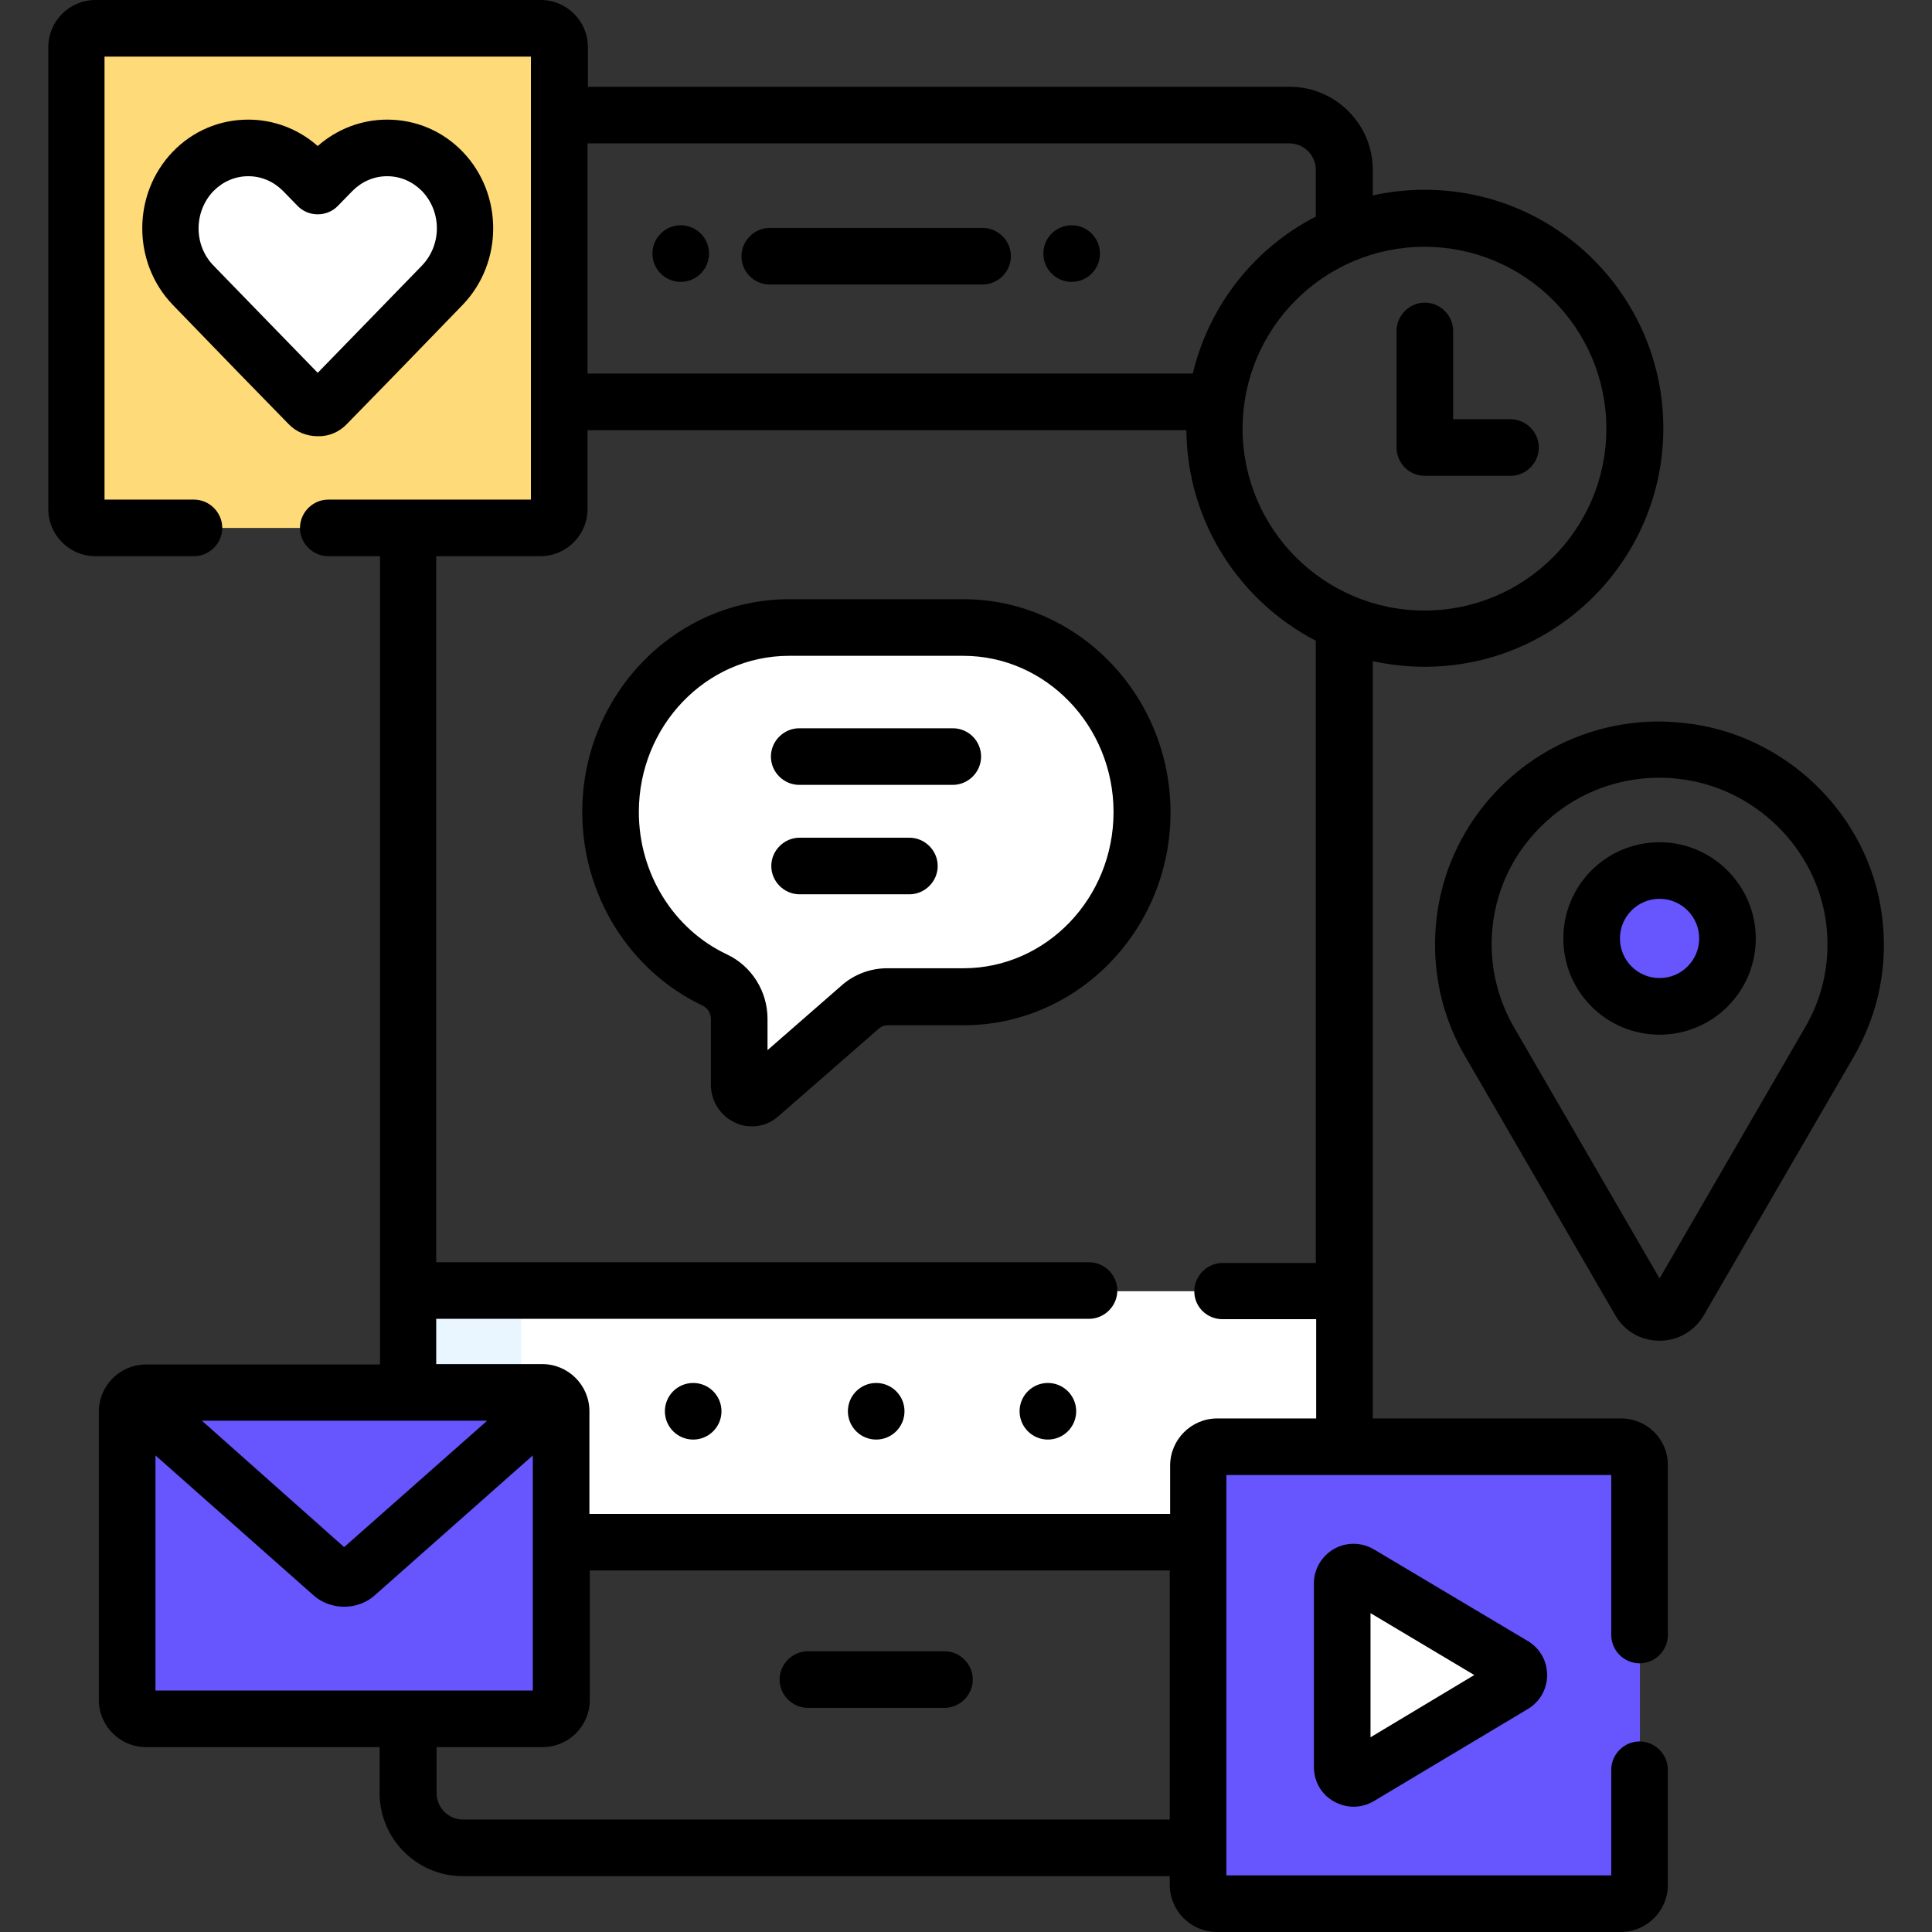
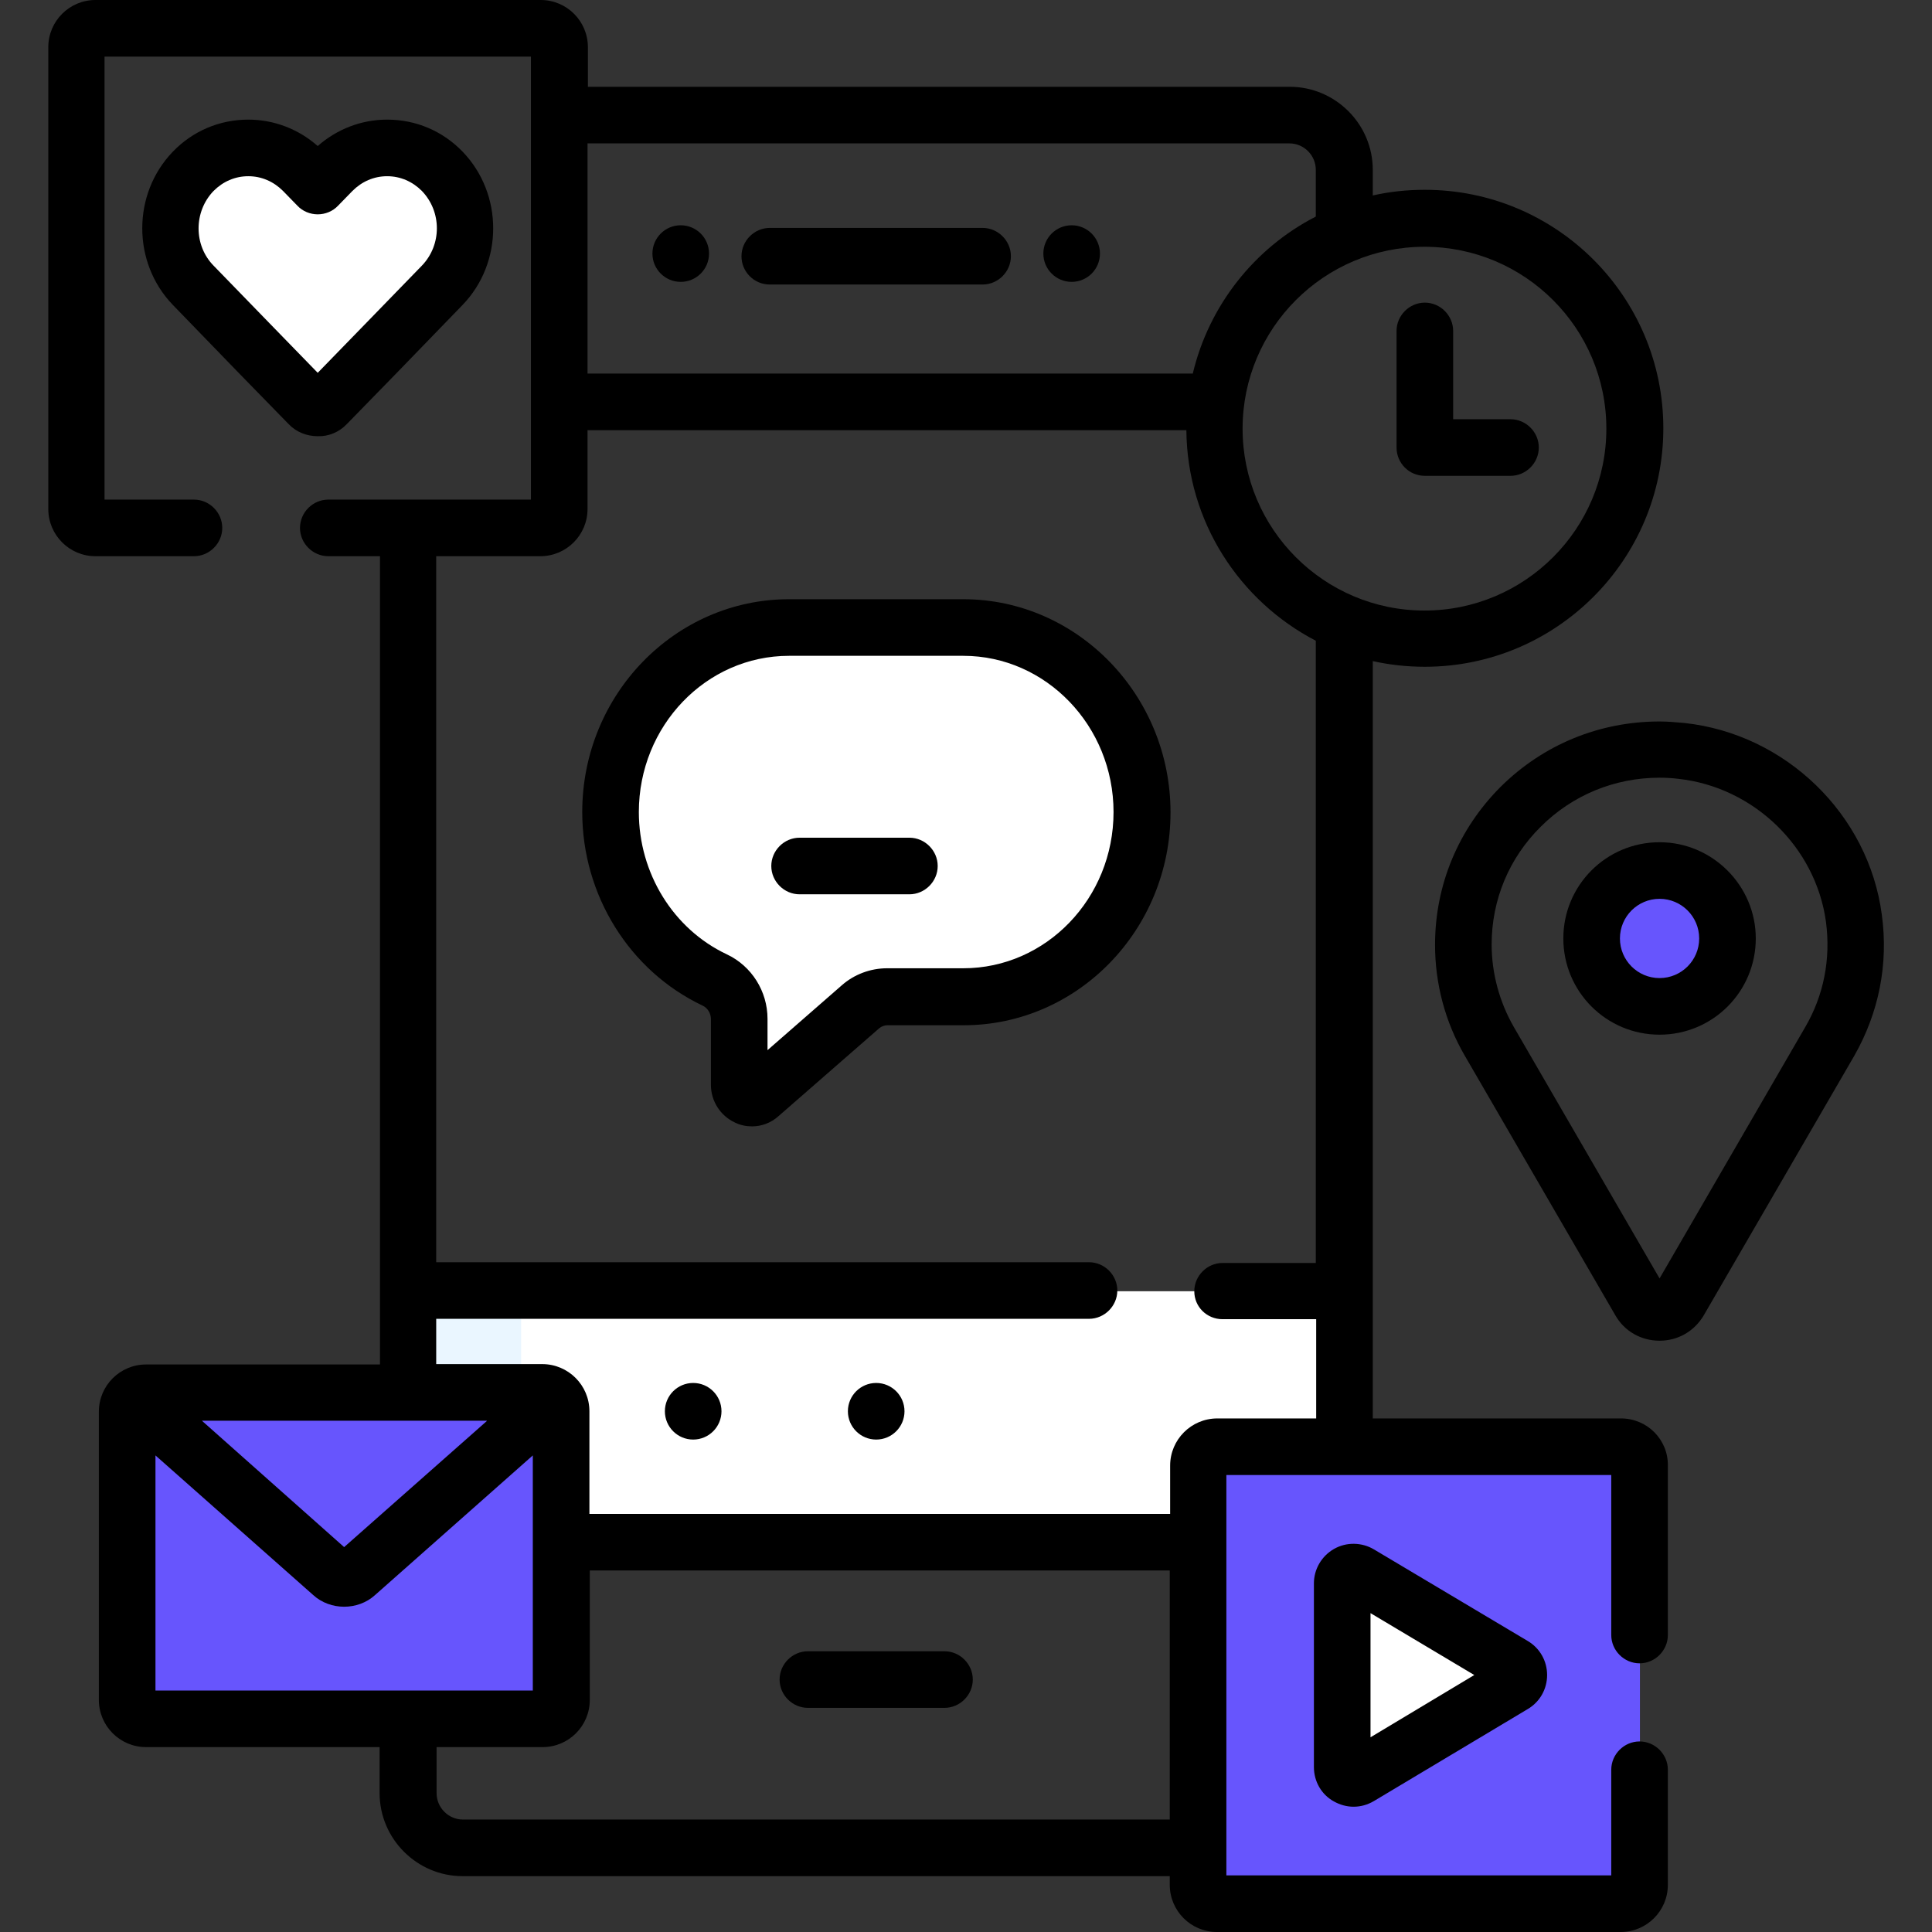
<svg xmlns="http://www.w3.org/2000/svg" version="1.1" id="Capa_1" x="0px" y="0px" viewBox="0 0 512 512" style="enable-background:new 0 0 512 512;" xml:space="preserve">
  <rect x="0" y="0" width="512" height="512" fill="#333333" stroke="none" />
  <style type="text/css">
	.st0{fill:#FFFFFF;}
	.st1{fill:#EAF6FF;}
	.st2{fill:#6755FD;}
	.st3{fill:#FFDA79;}
</style>
  <path class="st0" d="M143.7,369.1c2.8,0,5,2.2,5,5v34.7h168.8v-20.3c0-2.8,2.2-5,5-5h33.7v-41.3H108.1v27H143.7z" />
  <path class="st1" d="M108.1,342.1h30v27h-30V342.1z" />
  <g>
    <path class="st2" d="M143.7,455.5h-105c-2.8,0-5-2.2-5-5v-76.4c0-2.8,2.2-5,5-5h105c2.8,0,5,2.2,5,5v76.4   C148.7,453.3,146.5,455.5,143.7,455.5z" />
  </g>
  <g>
    <path class="st2" d="M94.5,417.2l52.7-46.7c-0.9-0.9-2.1-1.4-3.4-1.4h-105c-1.3,0-2.5,0.5-3.4,1.4L88,417.2   C89.9,418.8,92.6,418.8,94.5,417.2z" />
  </g>
  <g>
    <path class="st0" d="M255.3,166.3h-46.2c-26.1,0-47.3,21.9-47.3,48.9c0,19.8,11.3,36.8,27.6,44.5c3.9,1.9,6.5,5.9,6.5,10.4v17.4   c0,2.9,3.3,4.5,5.4,2.6l26.7-23.3c2-1.7,4.5-2.7,7.1-2.7h20.2c26.1,0,47.3-21.9,47.3-48.9C302.6,188.2,281.4,166.3,255.3,166.3   L255.3,166.3z" />
  </g>
  <circle class="st2" cx="439.8" cy="248.7" r="18" />
  <g>
    <path class="st2" d="M429.6,504.5h-107c-2.8,0-5-2.2-5-5V388.4c0-2.8,2.2-5,5-5h107c2.8,0,5,2.2,5,5v111.1   C434.6,502.3,432.3,504.5,429.6,504.5z" />
  </g>
  <g>
    <path class="st0" d="M401.1,441.4L360.3,417c-2-1.2-4.5,0.2-4.5,2.6v48.7c0,2.3,2.5,3.8,4.5,2.6l40.8-24.4   C403,445.4,403,442.6,401.1,441.4L401.1,441.4z" />
  </g>
  <g>
-     <path class="st3" d="M143.2,139.9h-118c-2.8,0-5-2.2-5-5V12.5c0-2.8,2.2-5,5-5h118c2.8,0,5,2.2,5,5v122.4   C148.2,137.7,146,139.9,143.2,139.9z" />
-   </g>
+     </g>
  <g>
    <g>
      <path class="st0" d="M84.2,108.2c-0.8,0-1.7-0.3-2.3-1c-5.3-5.4-19.2-19.7-30.7-31.6c-8-8.3-8-21.9,0-30.2c3.9-4,9.1-6.2,14.6-6.2    s10.7,2.2,14.6,6.2l3.8,3.9l3.8-3.9c3.9-4,9.1-6.2,14.6-6.2s10.7,2.2,14.6,6.2c8,8.3,8,21.9,0,30.2    c-11.5,11.9-25.4,26.2-30.7,31.6C85.9,107.9,85.1,108.2,84.2,108.2z" />
    </g>
  </g>
  <path d="M214.1,452.6h36.2c4.1,0,7.5-3.4,7.5-7.5s-3.4-7.5-7.5-7.5h-36.2c-4.1,0-7.5,3.4-7.5,7.5S210,452.6,214.1,452.6L214.1,452.6  z" />
  <path d="M204,75.4h56.4c4.1,0,7.5-3.4,7.5-7.5s-3.4-7.5-7.5-7.5H204c-4.1,0-7.5,3.4-7.5,7.5S199.8,75.4,204,75.4L204,75.4z" />
  <circle cx="180.4" cy="67.2" r="7.5" />
  <circle cx="284" cy="67.2" r="7.5" />
  <circle cx="232.2" cy="374" r="7.5" />
  <circle cx="183.7" cy="374" r="7.5" />
-   <circle cx="277.7" cy="374" r="7.5" />
  <path d="M377.6,126.1h22.7c4.1,0,7.5-3.4,7.5-7.5s-3.4-7.5-7.5-7.5h-15.2V87.7c0-4.1-3.4-7.5-7.5-7.5s-7.5,3.4-7.5,7.5v30.9  C370.1,122.7,373.4,126.1,377.6,126.1z" />
  <path d="M255.3,158.8h-46.2c-30.2,0-54.8,25.3-54.8,56.4c0,22,12.5,42.1,31.9,51.3c1.3,0.6,2.2,2,2.2,3.6v17.4c0,4.3,2.5,8.2,6.4,10  c1.4,0.7,3,1,4.5,1c2.5,0,5-0.9,7-2.7l26.7-23.3c0.6-0.5,1.4-0.8,2.2-0.8h20.2c30.2,0,54.8-25.3,54.8-56.4S285.5,158.8,255.3,158.8  L255.3,158.8z M255.3,256.6h-20.2c-4.4,0-8.7,1.6-12,4.5l-19.7,17.2v-8.3c0-7.3-4.2-14-10.8-17.1c-14.2-6.7-23.3-21.5-23.3-37.7  c0-22.8,17.8-41.4,39.8-41.4h46.2c21.9,0,39.8,18.6,39.8,41.4C295.1,238.1,277.2,256.6,255.3,256.6L255.3,256.6z" />
-   <path d="M252.5,193h-40.7c-4.1,0-7.5,3.4-7.5,7.5s3.4,7.5,7.5,7.5h40.7c4.1,0,7.5-3.4,7.5-7.5S256.7,193,252.5,193z" />
  <path d="M241,222h-29.1c-4.1,0-7.5,3.4-7.5,7.5s3.4,7.5,7.5,7.5H241c4.1,0,7.5-3.4,7.5-7.5S245.1,222,241,222L241,222z" />
  <path d="M498.7,242.4c-3.5-26.6-25.5-47.9-52.3-50.8c-2.2-0.2-4.4-0.4-6.6-0.4h0c-15.9,0-30.8,6.1-42.1,17.3  c-11.2,11.2-17.4,26-17.4,41.9c0,10.3,2.7,20.5,7.9,29.4l39.9,68.8c2.4,4.2,6.8,6.7,11.7,6.7c4.9,0,9.2-2.5,11.7-6.7l39.9-68.8  C497.9,268.4,500.5,255.5,498.7,242.4L498.7,242.4z M478.4,272.2l-38.6,66.6l-38.6-66.6c-3.8-6.6-5.9-14.2-5.9-21.9  c0-11.8,4.6-22.9,13-31.2c8.4-8.4,19.6-13,31.5-13c1.7,0,3.4,0.1,5,0.3c20,2.2,36.4,18.1,39.1,37.9  C485.2,254.2,483.3,263.8,478.4,272.2L478.4,272.2z" />
  <path d="M439.8,223.2c-14.1,0-25.5,11.4-25.5,25.5c0,14.1,11.4,25.5,25.5,25.5c14.1,0,25.5-11.4,25.5-25.5  C465.3,234.7,453.8,223.2,439.8,223.2z M439.8,259.2c-5.8,0-10.5-4.7-10.5-10.5s4.7-10.5,10.5-10.5s10.5,4.7,10.5,10.5  S445.6,259.2,439.8,259.2z" />
  <path d="M364.1,410.6c-3.2-1.9-7.3-2-10.6-0.1c-3.3,1.9-5.3,5.4-5.3,9.1v48.7c0,3.8,2,7.3,5.3,9.1c1.6,0.9,3.4,1.4,5.2,1.4  c1.9,0,3.7-0.5,5.4-1.5l40.8-24.4c3.2-1.9,5.1-5.3,5.1-9s-1.9-7.1-5.1-9L364.1,410.6z M363.2,460.4v-32.9l27.5,16.4L363.2,460.4z" />
  <path d="M91.9,112.4c5.5-5.6,20-20.5,30.7-31.6c10.8-11.2,10.8-29.4,0-40.6c-5.3-5.5-12.4-8.5-20-8.5c-6.8,0-13.3,2.5-18.4,7  c-5.1-4.5-11.6-7-18.4-7c-7.6,0-14.7,3-20,8.5C35,51.4,35,69.6,45.8,80.8c10.7,11.1,25.2,26,30.7,31.6c2,2.1,4.8,3.2,7.7,3.2  C87.1,115.7,89.9,114.5,91.9,112.4z M56.6,70.4c-5.3-5.4-5.3-14.3,0-19.8c2.5-2.5,5.7-3.9,9.2-3.9s6.7,1.4,9.2,3.9l3.8,3.9  c1.4,1.5,3.4,2.3,5.4,2.3s4-0.8,5.4-2.3l3.8-3.9c2.5-2.5,5.7-3.9,9.2-3.9c3.5,0,6.7,1.4,9.2,3.9c5.3,5.5,5.3,14.3,0,19.8  c-9.1,9.4-20.9,21.5-27.6,28.4C77.5,91.9,65.7,79.8,56.6,70.4L56.6,70.4z" />
  <path d="M429.6,375.9h-65.8V175.2c4.5,1,9.1,1.5,13.8,1.5c34.8,0,63.2-28.3,63.2-63.2s-28.3-63.2-63.2-63.2c-4.8,0-9.4,0.5-13.8,1.5  V45c0-12.1-9.9-22-22-22h-186V12.5c0-6.9-5.6-12.5-12.5-12.5h-118c-6.9,0-12.5,5.6-12.5,12.5v122.4c0,6.9,5.6,12.5,12.5,12.5h26.1  c4.1,0,7.5-3.4,7.5-7.5s-3.4-7.5-7.5-7.5H27.7V15h113v117.4H87c-4.1,0-7.5,3.4-7.5,7.5s3.4,7.5,7.5,7.5h13.7v214.2H38.7  c-6.9,0-12.5,5.6-12.5,12.5v76.4c0,6.9,5.6,12.5,12.5,12.5h61.9v12.2c0,12.1,9.9,22,22,22H310v2.3c0,6.9,5.6,12.5,12.5,12.5h107  c6.9,0,12.5-5.6,12.5-12.5V469c0-4.1-3.4-7.5-7.5-7.5s-7.5,3.4-7.5,7.5v28H325V390.9h102v42.4c0,4.1,3.4,7.5,7.5,7.5  s7.5-3.4,7.5-7.5v-44.9C442.1,381.5,436.5,375.9,429.6,375.9z M425.7,113.6c0,26.6-21.6,48.2-48.2,48.2s-48.2-21.6-48.2-48.2  s21.6-48.2,48.2-48.2S425.7,87,425.7,113.6z M341.7,38c3.9,0,7,3.2,7,7v12.4c-16.2,8.3-28.3,23.5-32.6,41.6H155.7V38H341.7z   M129,376.6L91.2,410l-37.7-33.5H129z M41.2,448v-62.3l41.8,37c2.3,2.1,5.3,3.1,8.2,3.1c2.9,0,5.9-1,8.2-3.1l41.8-37V448H41.2z   M310,482.2H122.7c-3.9,0-7-3.2-7-7V463h28.1c6.9,0,12.5-5.6,12.5-12.5v-34.3H310V482.2z M324,349.6h24.8v26.3h-26.2  c-6.9,0-12.5,5.6-12.5,12.5v12.8H156.2v-27.2c0-6.9-5.6-12.5-12.5-12.5h-28.1v-12h173c4.1,0,7.5-3.4,7.5-7.5s-3.4-7.5-7.5-7.5h-173  V147.4h27.6c6.9,0,12.5-5.6,12.5-12.5V114h158.7c0.2,24.3,14.1,45.3,34.3,55.8v164.9H324c-4.1,0-7.5,3.4-7.5,7.5  S319.8,349.6,324,349.6L324,349.6z" />
</svg>